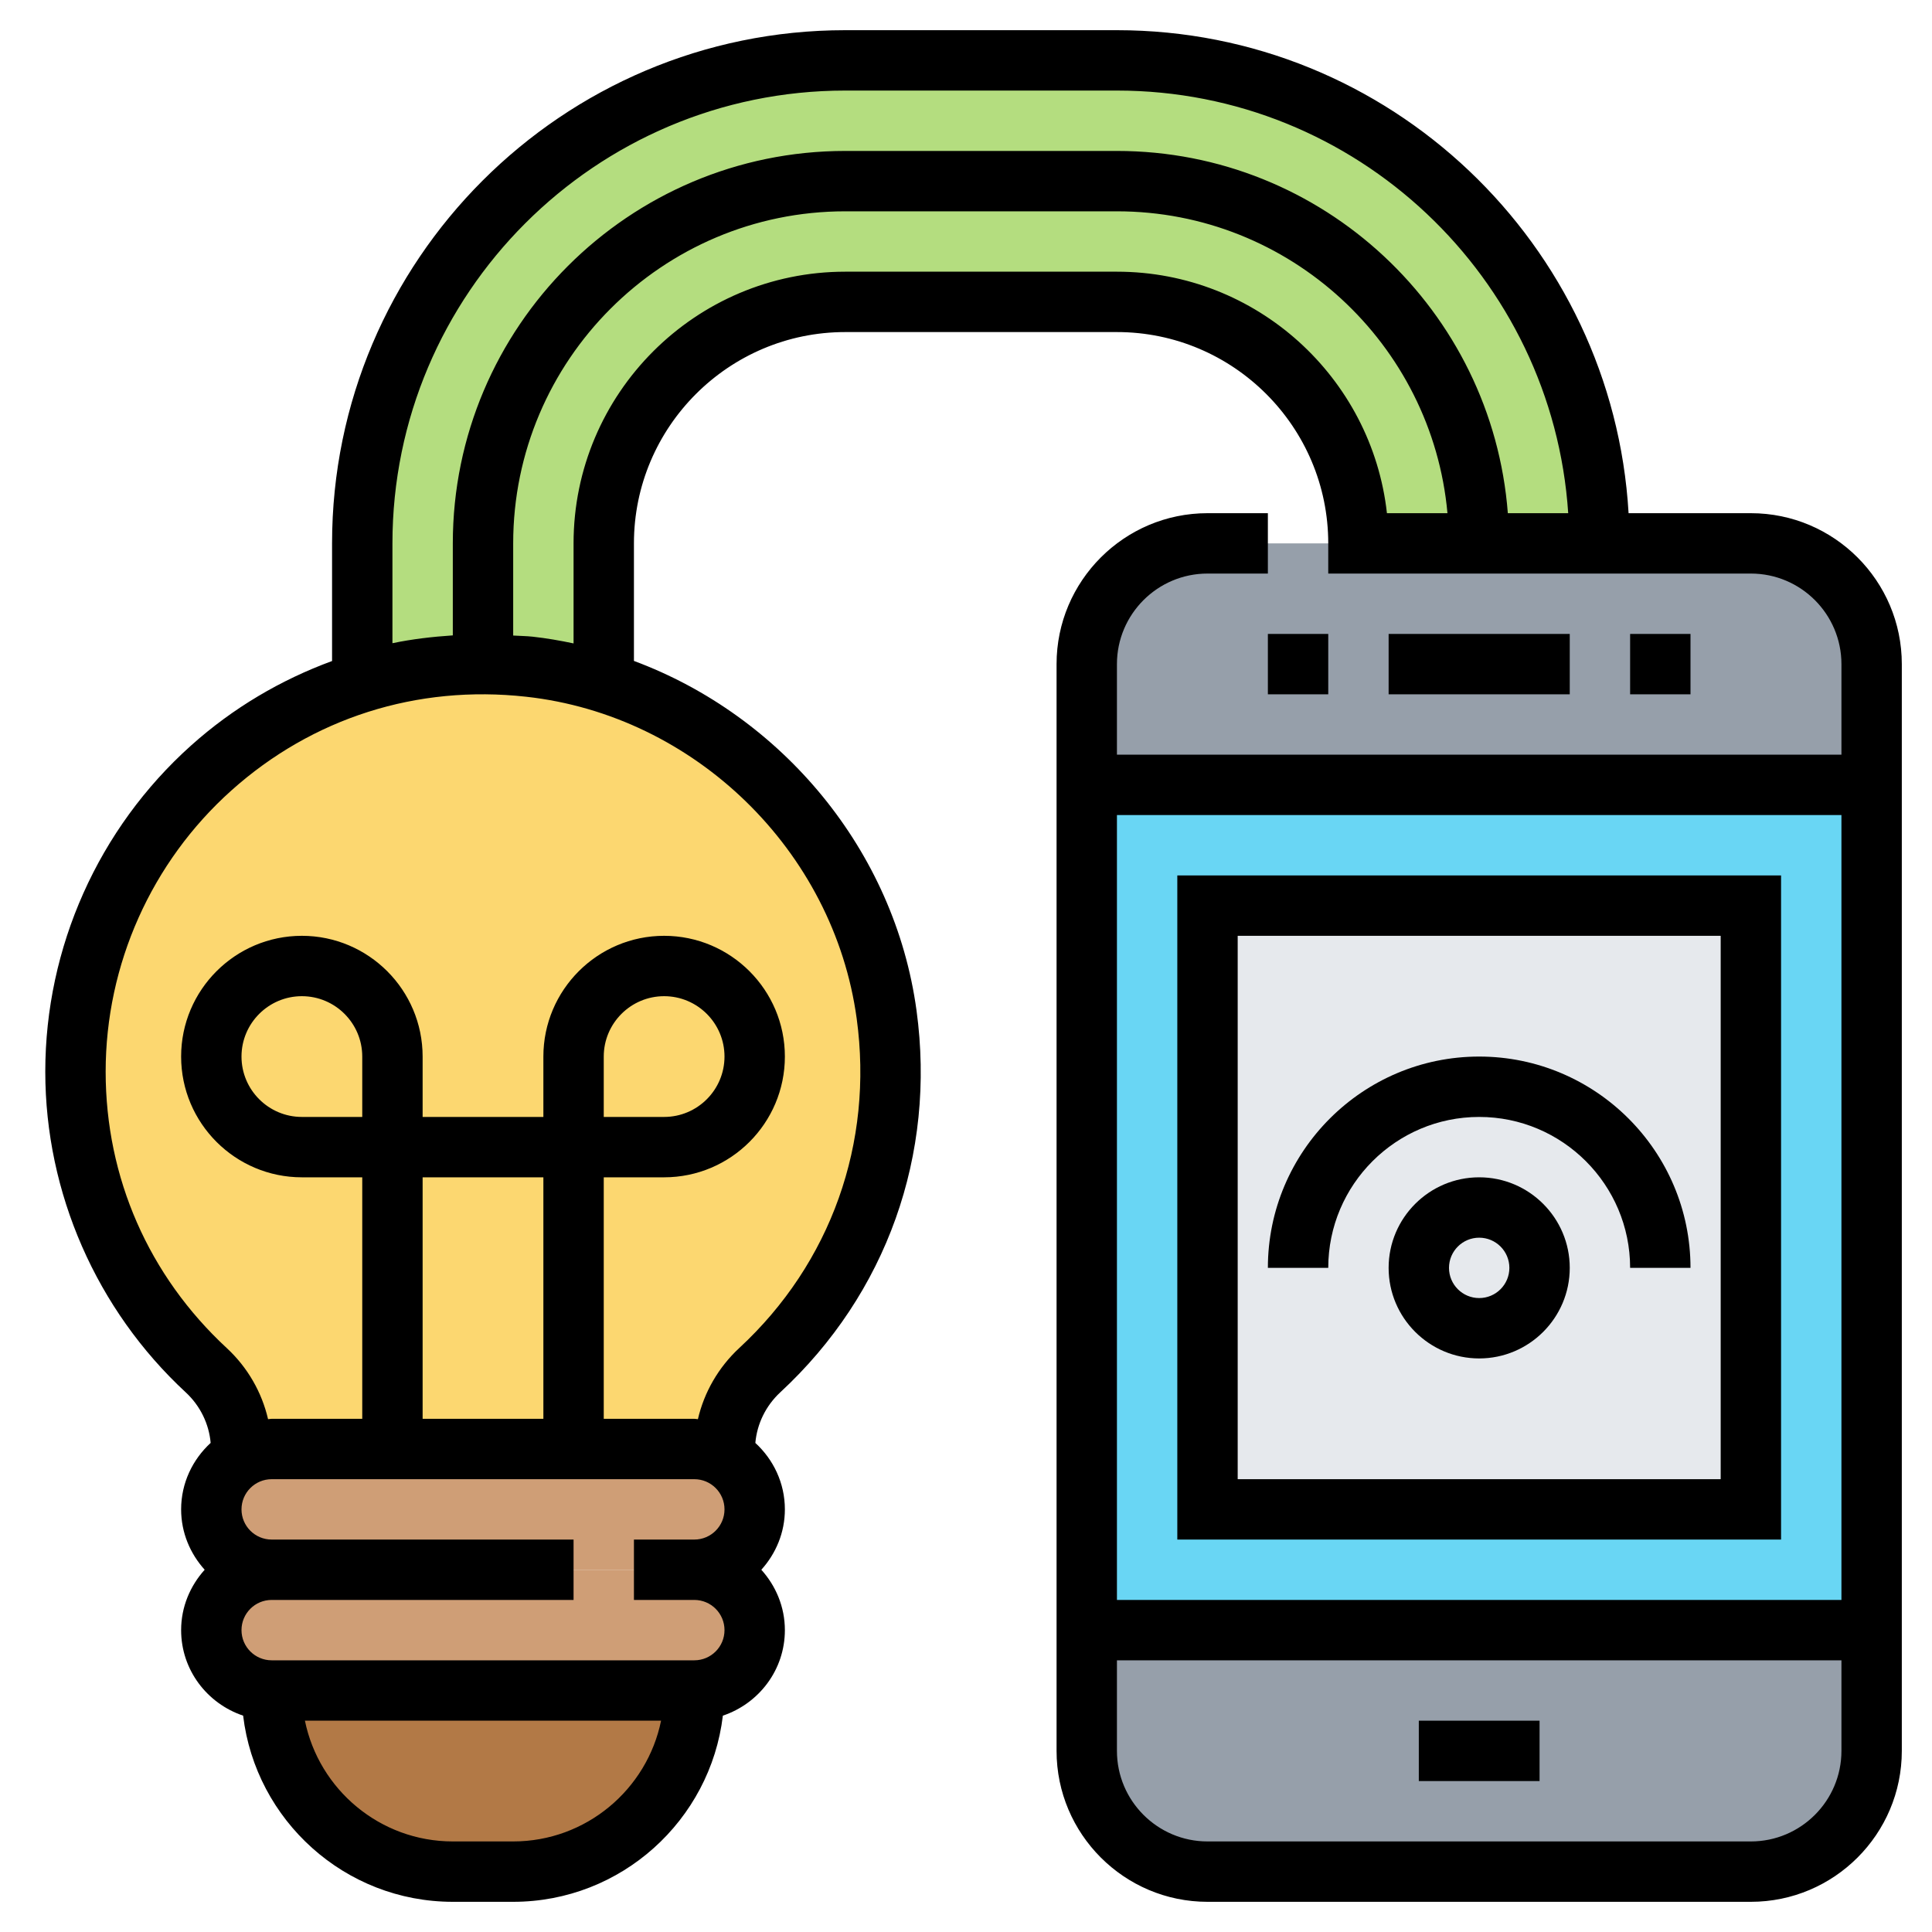
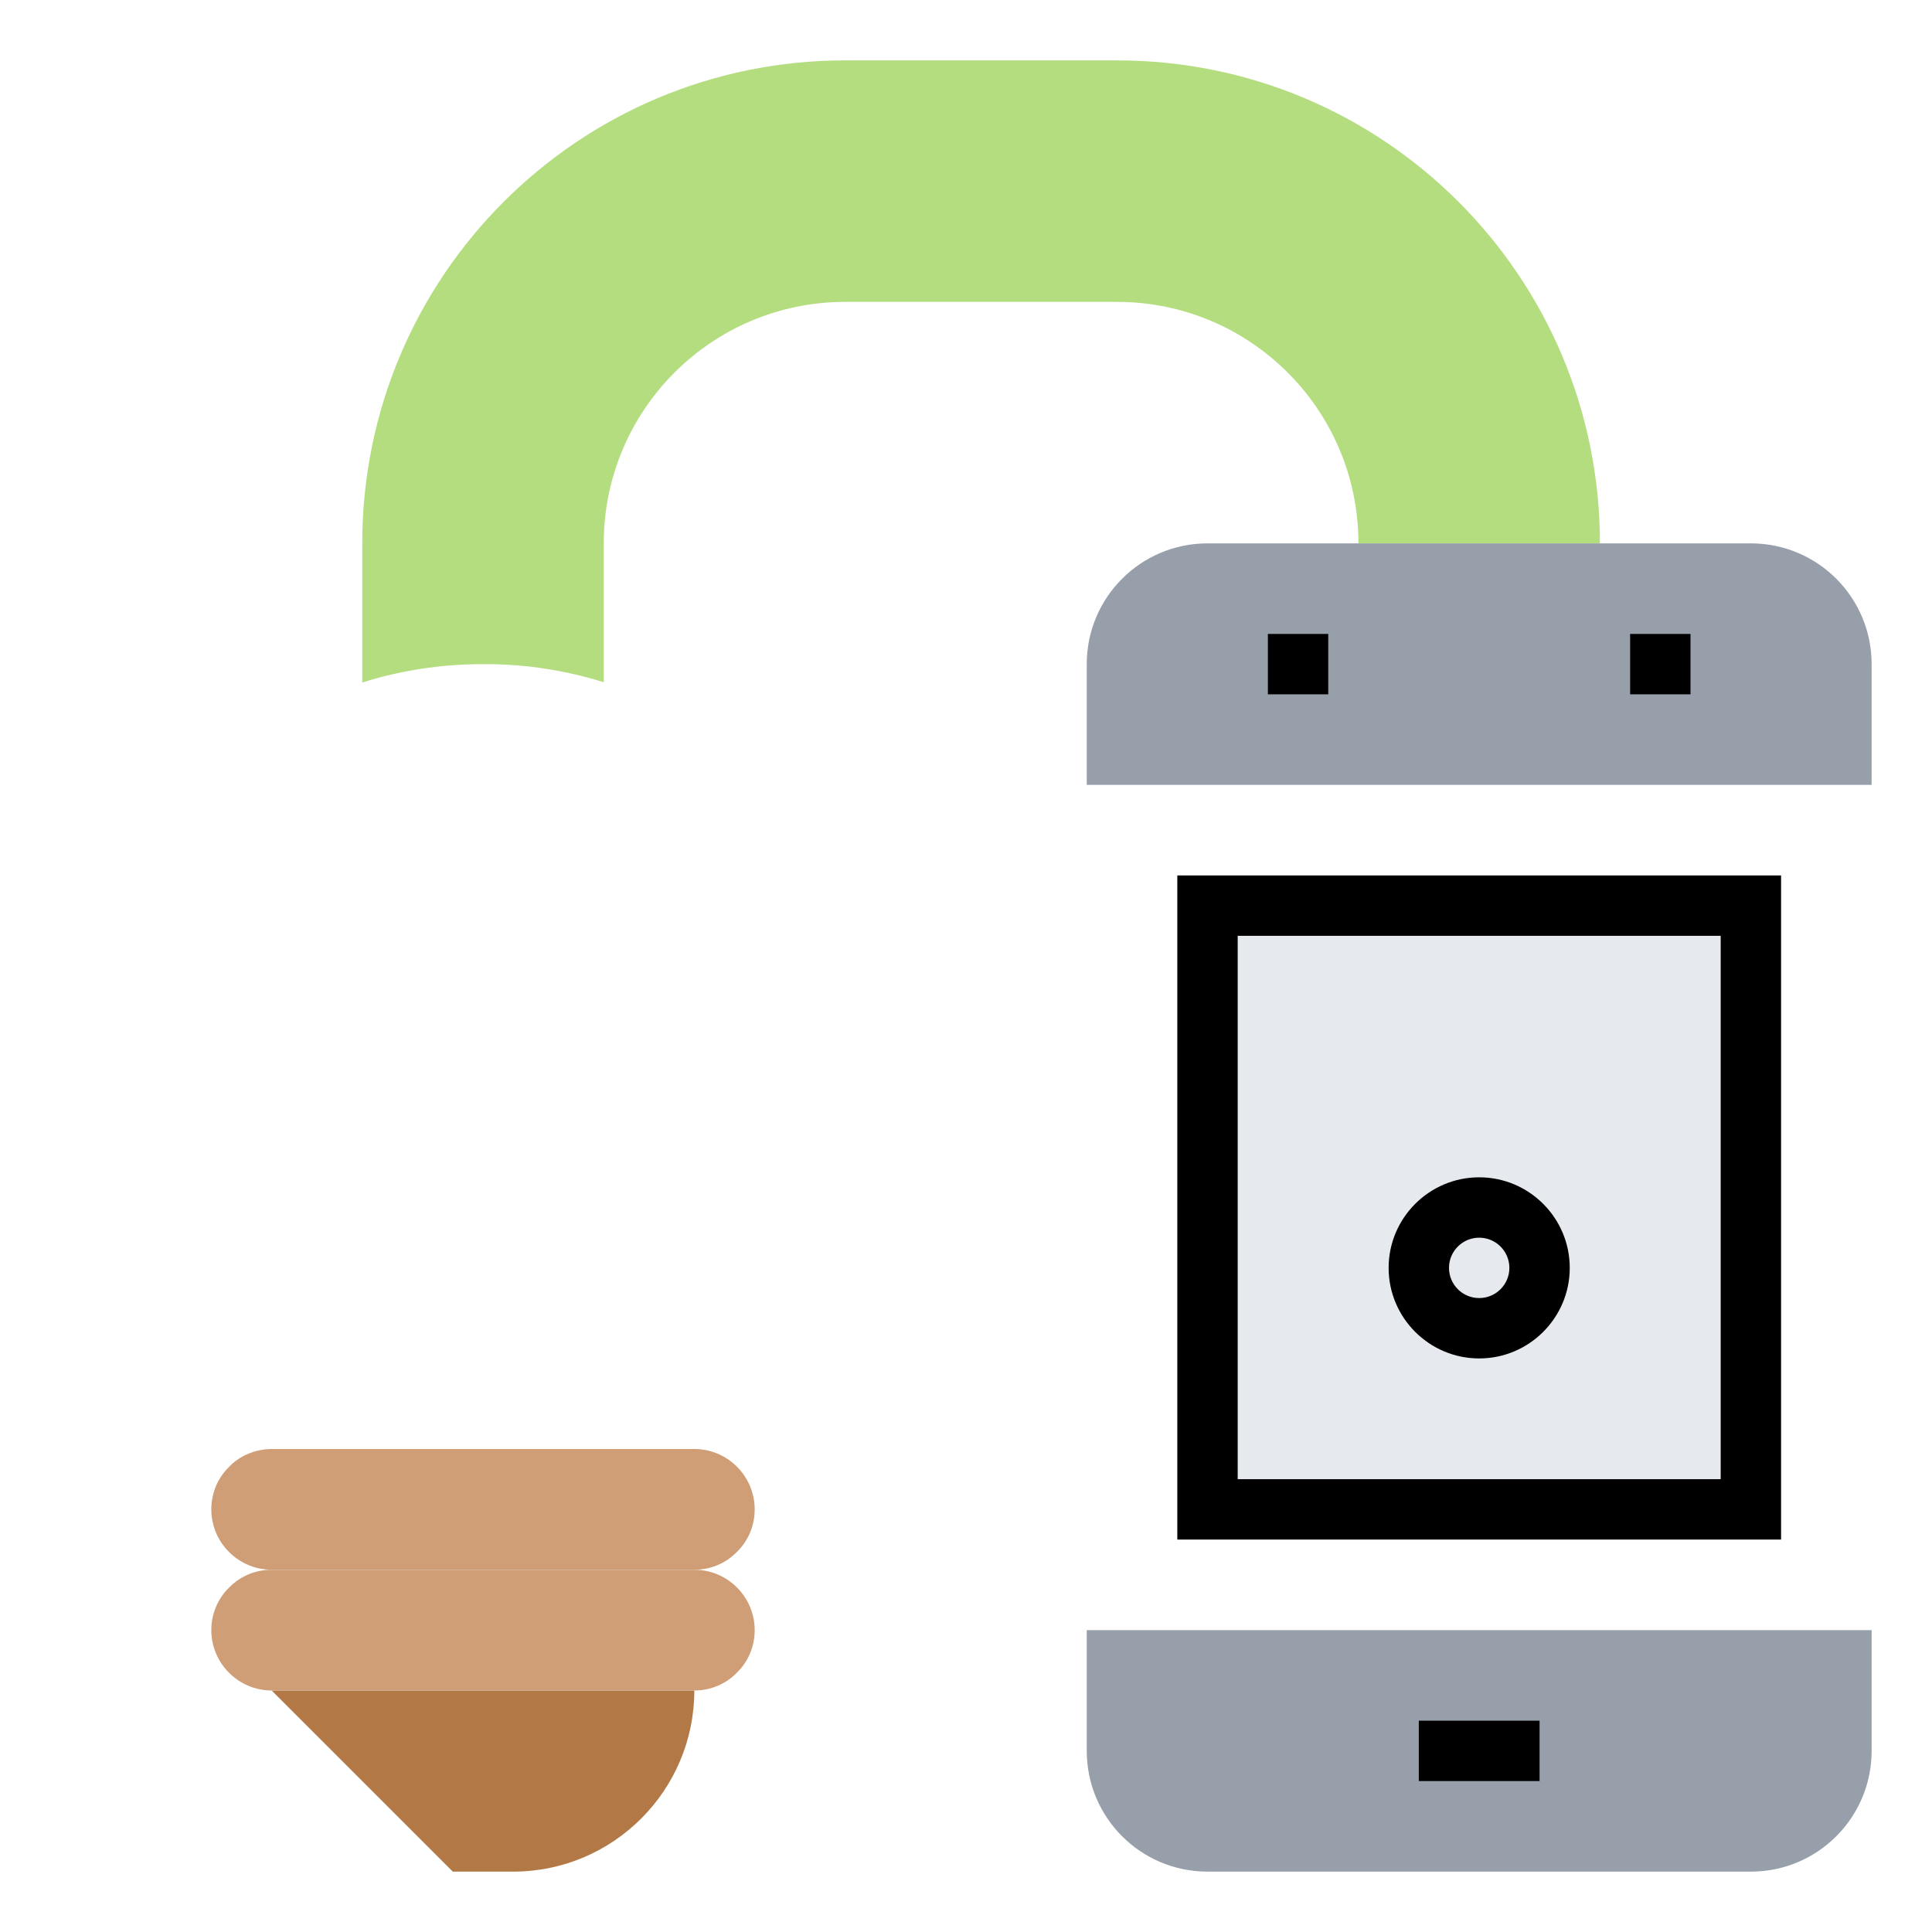
<svg xmlns="http://www.w3.org/2000/svg" id="Layer_1_1_" x="0px" y="0px" viewBox="0 0 64 64" style="enable-background:new 0 0 64 64;" xml:space="preserve" width="512" height="512">
  <g>
    <g>
      <path style="fill:#B4DD7F;" d="M37,2h-9c-8.84,0-16,7.16-16,16v4v0.61c1.26-0.4,2.61-0.61,4-0.61c0.5,0,1.02,0.02,1.54,0.08    c0.84,0.1,1.67,0.27,2.46,0.52V18c0-4.42,3.58-8,8-8h9c4.42,0,8,3.58,8,8h4h4C53,9.16,45.84,2,37,2z" />
-       <path style="fill:#B27946;" d="M9,56h14c0,3.31-2.69,6-6,6h-2C11.69,62,9,59.31,9,56z" />
+       <path style="fill:#B27946;" d="M9,56h14c0,3.31-2.69,6-6,6h-2z" />
      <path style="fill:#CF9E76;" d="M23,52c1.1,0,2,0.9,2,2c0,0.55-0.22,1.05-0.59,1.41C24.05,55.78,23.55,56,23,56H9c-1.1,0-2-0.9-2-2    c0-0.55,0.22-1.05,0.59-1.41C7.95,52.22,8.45,52,9,52h10h2H23z" />
      <path style="fill:#CF9E76;" d="M23.2,48.01c1.01,0.1,1.8,0.96,1.8,1.99c0,0.55-0.22,1.05-0.59,1.41C24.05,51.78,23.55,52,23,52h-2    h-2H9c-1.1,0-2-0.9-2-2c0-0.55,0.22-1.05,0.59-1.41c0.13-0.14,0.29-0.26,0.46-0.35C8.33,48.09,8.66,48,9,48h4h6h4    C23.07,48,23.14,48,23.2,48.01z" />
-       <path style="fill:#FCD770;" d="M29.37,33.61c-0.71-5.2-4.47-9.49-9.37-11.01c-0.79-0.25-1.62-0.42-2.46-0.52    C17.02,22.02,16.5,22,16,22c-1.39,0-2.74,0.21-4,0.61c-5.51,1.7-9.5,6.83-9.5,12.89c0,3.91,1.67,7.43,4.33,9.89    C7.56,46.07,8,47,8,48l0.05,0.24C8.33,48.09,8.66,48,9,48h4h6h4c0.07,0,0.14,0,0.2,0.01L24,48c0-1,0.44-1.93,1.17-2.61    C28.25,42.53,30.01,38.27,29.37,33.61z" />
      <path style="fill:#969FAA;" d="M62,22v4H36v-4c0-2.21,1.79-4,4-4h5h4h4h5C60.21,18,62,19.79,62,22z" />
      <path style="fill:#969FAA;" d="M62,54v4c0,2.21-1.79,4-4,4H40c-2.21,0-4-1.79-4-4v-4H62z" />
-       <path style="fill:#69D6F4;" d="M62,26v28H36V26H62z" />
      <path style="fill:#E6E9ED;" d="M40,30v12v8h18v-8V30H40z" />
    </g>
    <g>
-       <rect x="46" y="21" width="6" height="2" />
      <rect x="47" y="57" width="4" height="2" />
      <path d="M59,51V29H39v22H59z M41,31h16v18H41V31z" />
      <rect x="54" y="21" width="2" height="2" />
      <rect x="42" y="21" width="2" height="2" />
      <path d="M49,39c-1.654,0-3,1.346-3,3s1.346,3,3,3s3-1.346,3-3S50.654,39,49,39z M49,43c-0.552,0-1-0.448-1-1s0.448-1,1-1    s1,0.448,1,1S49.552,43,49,43z" />
-       <path d="M49,35c-3.859,0-7,3.141-7,7h2c0-2.757,2.243-5,5-5s5,2.243,5,5h2C56,38.141,52.859,35,49,35z" />
-       <path d="M58,17h-4.051C53.427,8.092,46.036,1,37,1h-9c-9.374,0-17,7.626-17,17v3.897c-1.693,0.622-3.277,1.55-4.671,2.799    C3.26,27.445,1.5,31.383,1.5,35.5c0,4.014,1.696,7.886,4.652,10.623c0.486,0.45,0.772,1.053,0.826,1.675    C6.381,48.347,6,49.127,6,50c0,0.771,0.301,1.468,0.78,2C6.301,52.532,6,53.229,6,54c0,1.322,0.865,2.434,2.054,2.833    C8.468,60.3,11.423,63,15,63h2c3.577,0,6.532-2.7,6.946-6.167C25.135,56.434,26,55.322,26,54c0-0.771-0.301-1.468-0.78-2    c0.48-0.532,0.78-1.229,0.78-2c0-0.873-0.381-1.653-0.978-2.201c0.054-0.623,0.34-1.226,0.826-1.677    c3.521-3.26,5.165-7.871,4.513-12.65C29.637,28.17,25.903,23.717,21,21.894V18c0-3.859,3.141-7,7-7h9c3.859,0,7,3.141,7,7v1h14    c1.654,0,3,1.346,3,3v3H37v-3c0-1.654,1.346-3,3-3h2v-2h-2c-2.757,0-5,2.243-5,5v36c0,2.757,2.243,5,5,5h18c2.757,0,5-2.243,5-5    V22C63,19.243,60.757,17,58,17z M13,18c0-8.271,6.729-15,15-15h9c7.934,0,14.431,6.195,14.949,14h-2C49.435,10.299,43.83,5,37,5    h-9c-7.168,0-13,5.832-13,13v3.048c-0.676,0.045-1.345,0.122-2,0.259V18z M17,61h-2c-2.414,0-4.434-1.721-4.899-4h11.798    C21.434,59.279,19.414,61,17,61z M23,55H9c-0.552,0-1-0.448-1-1s0.448-1,1-1h10v-2H9c-0.552,0-1-0.448-1-1s0.448-1,1-1h14    c0.552,0,1,0.448,1,1s-0.448,1-1,1h-2v2h2c0.552,0,1,0.448,1,1S23.552,55,23,55z M12,37h-2c-1.103,0-2-0.897-2-2s0.897-2,2-2    s2,0.897,2,2V37z M18,47h-4v-8h4V47z M28.379,33.742c0.563,4.125-0.854,8.103-3.889,10.912c-0.694,0.643-1.165,1.47-1.371,2.358    C23.079,47.01,23.041,47,23,47h-3v-8h2c2.206,0,4-1.794,4-4s-1.794-4-4-4s-4,1.794-4,4v2h-4v-2c0-2.206-1.794-4-4-4s-4,1.794-4,4    s1.794,4,4,4h2v8H9c-0.041,0-0.079,0.01-0.12,0.012c-0.205-0.887-0.675-1.714-1.369-2.356C4.925,42.261,3.5,39.01,3.5,35.5    c0-3.549,1.518-6.944,4.163-9.313c2.682-2.402,6.145-3.508,9.764-3.107C23.015,23.695,27.62,28.18,28.379,33.742z M20,37v-2    c0-1.103,0.897-2,2-2s2,0.897,2,2s-0.897,2-2,2H20z M37,9h-9c-4.963,0-9,4.037-9,9v3.314c-0.446-0.094-0.896-0.173-1.354-0.223    c-0.216-0.024-0.43-0.023-0.646-0.038V18c0-6.065,4.935-11,11-11h9c5.728,0,10.442,4.402,10.949,10h-2.005    C45.445,12.506,41.625,9,37,9z M61,27v26H37V27H61z M58,61H40c-1.654,0-3-1.346-3-3v-3h24v3C61,59.654,59.654,61,58,61z" />
    </g>
  </g>
</svg>